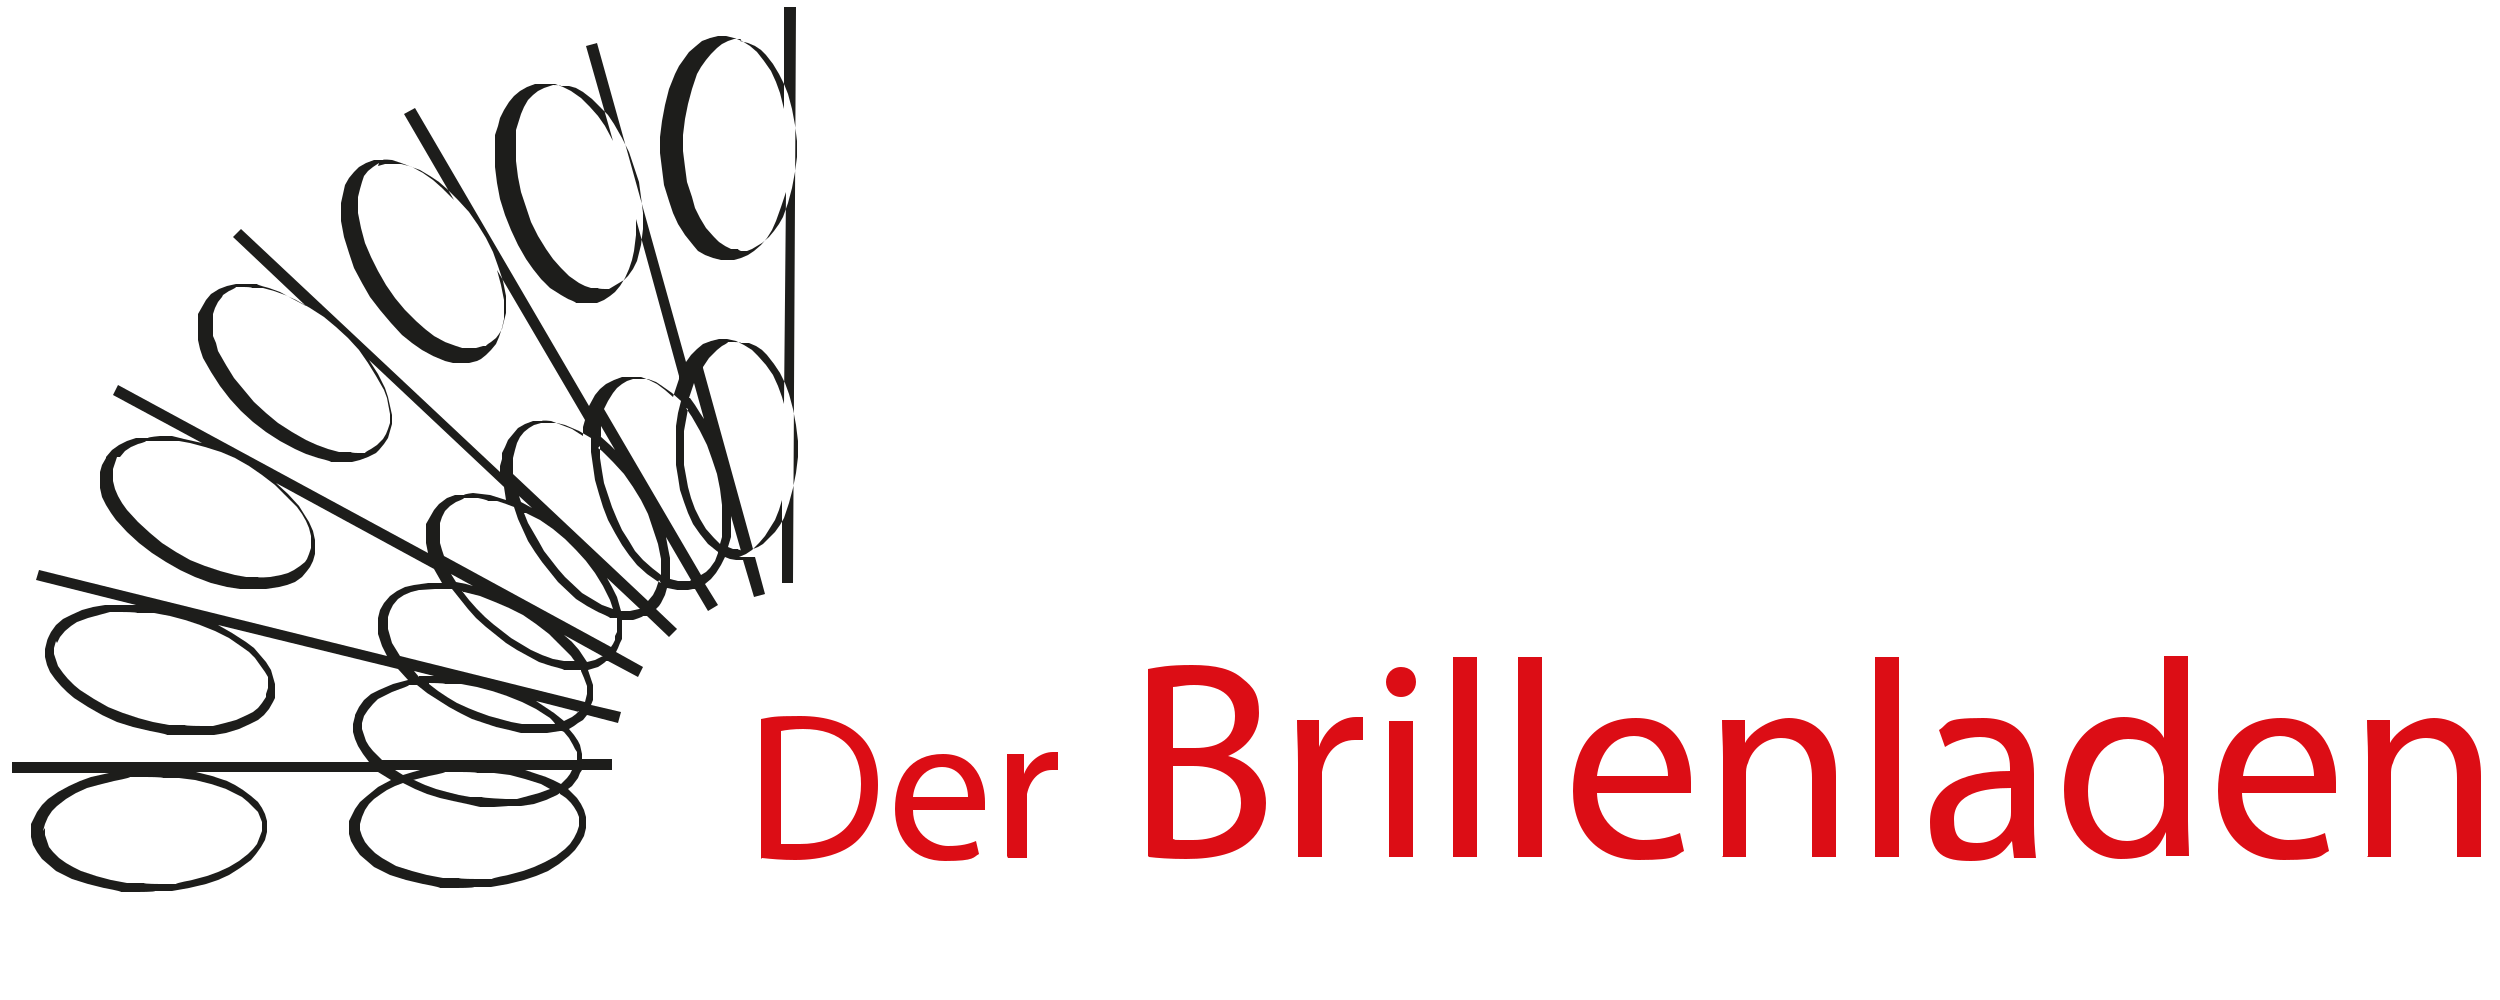
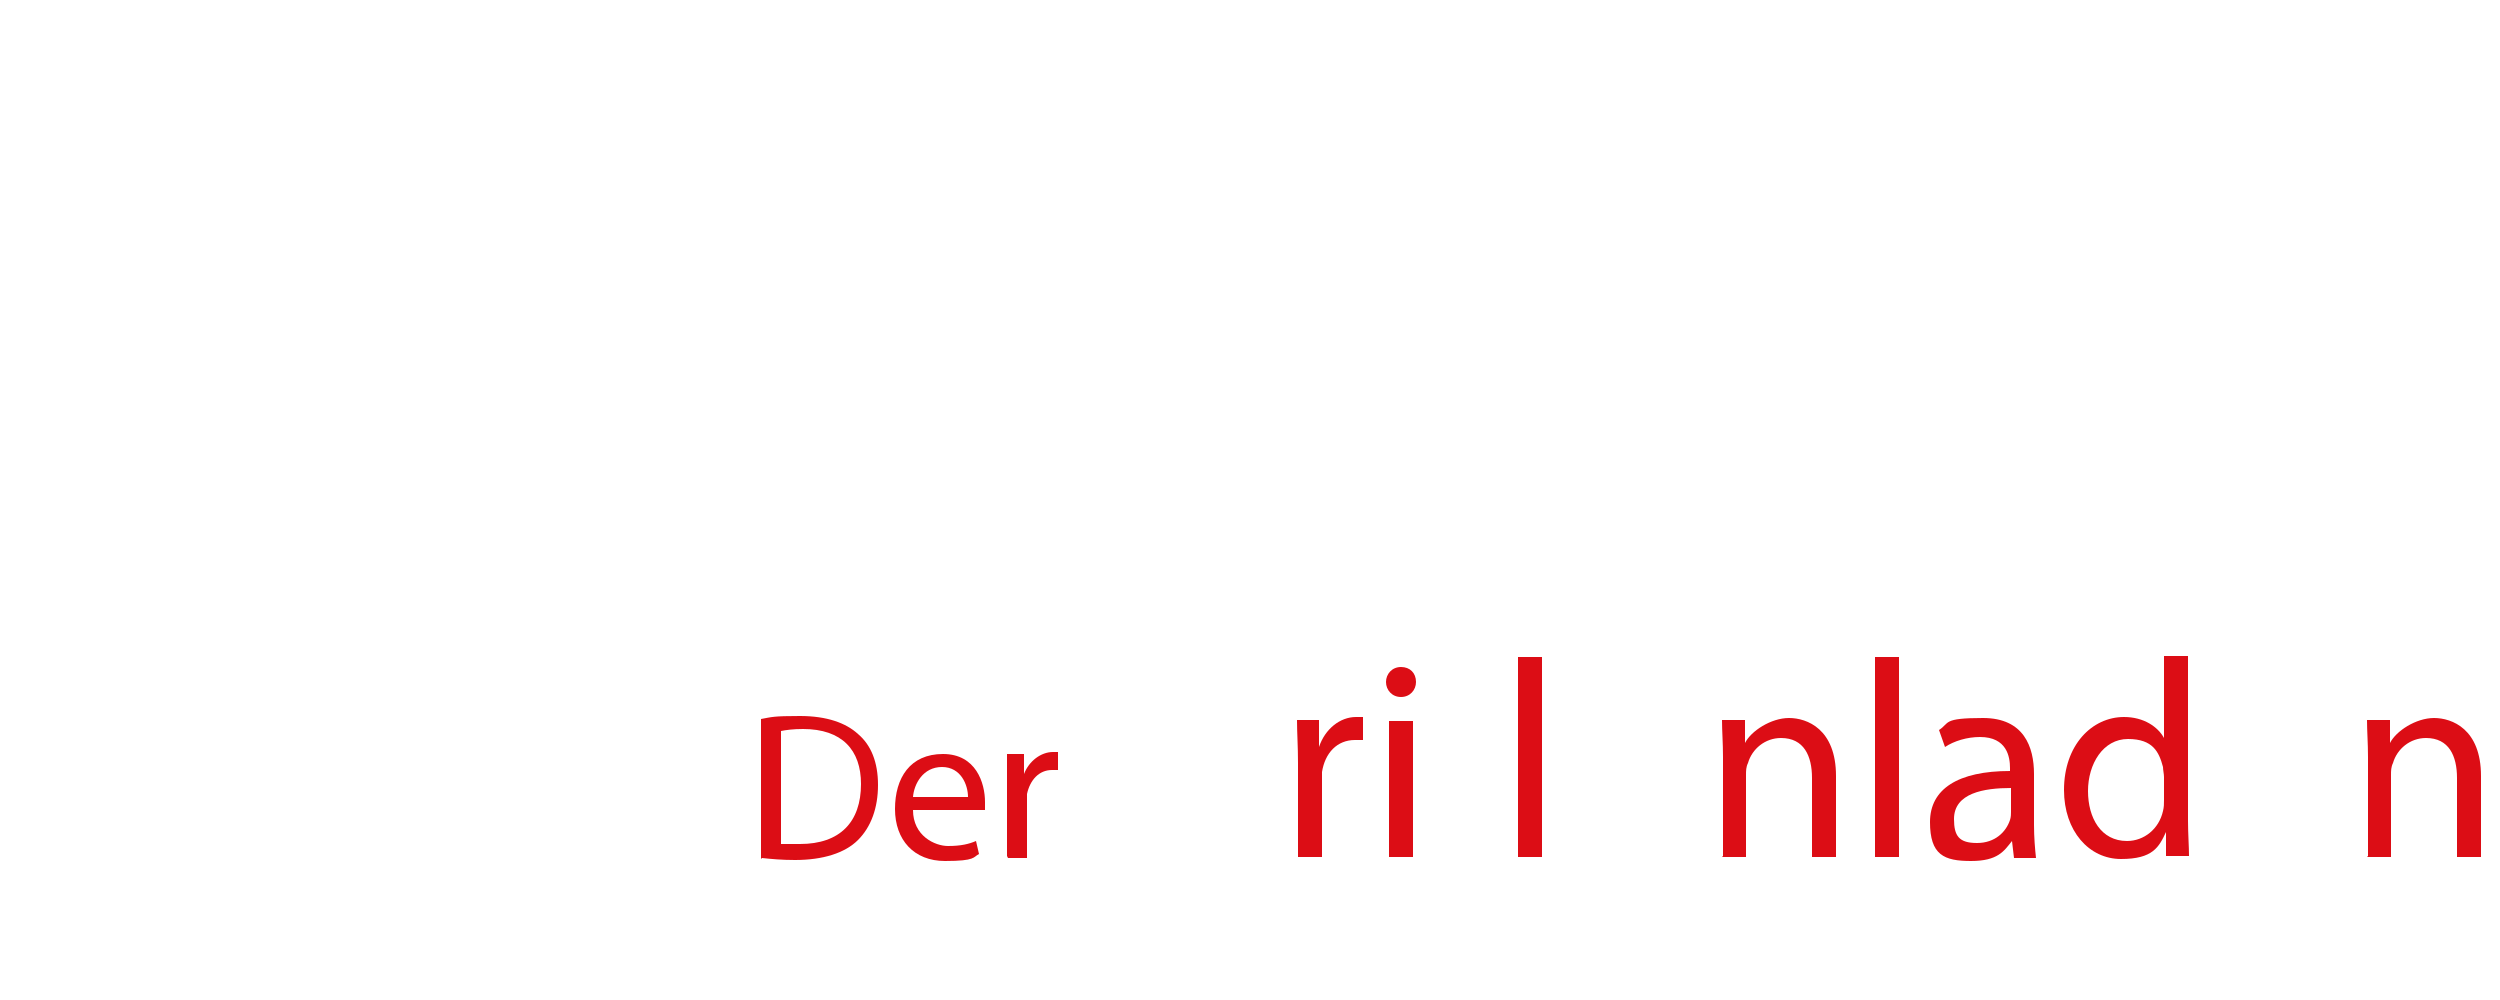
<svg xmlns="http://www.w3.org/2000/svg" id="Ebene_1" data-name="Ebene 1" version="1.1" viewBox="0 0 250 100">
  <defs>
    <style>
      .cls-1, .cls-2, .cls-3 {
        stroke-width: 0px;
      }

      .cls-1, .cls-3 {
        fill: #dc0d15;
      }

      .cls-2 {
        fill: #1d1d1b;
      }

      .cls-2, .cls-3 {
        fill-rule: evenodd;
      }
    </style>
  </defs>
  <path class="cls-3" d="M78.1,73.1c.5-.1,1.2-.2,2.2-.2,3.9,0,5.8,2.1,5.8,5.5,0,3.8-2.1,6-6.1,6s-1.4,0-1.9,0v-11.3ZM76.2,85.8c.9.1,2,.2,3.3.2,2.8,0,5-.7,6.3-2,1.3-1.3,2-3.2,2-5.5s-.7-4-2-5.1c-1.2-1.1-3.1-1.8-5.8-1.8s-2.8.1-3.9.3v14Z" />
  <path class="cls-3" d="M91.3,79.7c.1-1.3,1-3,2.9-3s2.6,1.8,2.6,3h-5.4ZM98.5,81.1c0-.2,0-.5,0-.9,0-1.9-.9-4.8-4.2-4.8s-4.8,2.4-4.8,5.5,1.9,5.2,5,5.2,2.8-.4,3.4-.7l-.3-1.3c-.7.3-1.5.5-2.8.5s-3.5-1-3.5-3.6h7.2Z" />
  <path class="cls-3" d="M100.8,85.8h1.9v-5.5c0-.3,0-.6,0-.9.3-1.4,1.2-2.4,2.5-2.4s.4,0,.6,0v-1.8c-.2,0-.3,0-.5,0-1.2,0-2.4.9-2.9,2.2h0v-2h-1.7c0,1,0,2,0,3.2v7Z" />
-   <path class="cls-3" d="M117.3,76.6h2c2.6,0,4.8,1.1,4.8,3.7s-2.3,3.7-4.8,3.7-1.5,0-2-.1v-7.2ZM117.3,68.7c.4,0,1-.2,2.1-.2,2.4,0,4.1.9,4.1,3.1s-1.5,3.2-4,3.2h-2.2v-6.1ZM114.9,85.7c.8.1,2.1.2,3.7.2,3,0,5.1-.6,6.4-1.8,1-.9,1.6-2.2,1.6-3.8,0-2.8-2.1-4.3-3.8-4.7h0c1.9-.8,3.1-2.4,3.1-4.3s-.6-2.6-1.6-3.4c-1.1-1-2.7-1.4-5.1-1.4s-3.3.2-4.4.4v18.7Z" />
  <path class="cls-3" d="M129.8,85.7h2.4v-7.3c0-.4,0-.8,0-1.2.3-1.9,1.5-3.2,3.3-3.2s.6,0,.8,0v-2.3c-.2,0-.4,0-.7,0-1.6,0-3.1,1.2-3.7,3h0v-2.7h-2.2c0,1.3.1,2.6.1,4.3v9.4Z" />
  <path class="cls-3" d="M140.1,66.7c-.9,0-1.5.7-1.5,1.5s.6,1.5,1.5,1.5,1.5-.7,1.5-1.5c0-.9-.6-1.5-1.5-1.5M141.3,85.7v-13.6h-2.4v13.6h2.4Z" />
-   <rect class="cls-1" x="145.3" y="65.7" width="2.4" height="20" />
  <rect class="cls-1" x="151.8" y="65.7" width="2.4" height="20" />
-   <path class="cls-3" d="M159.7,77.6c.2-1.7,1.2-4,3.7-4s3.4,2.5,3.4,4h-7.1ZM169.1,79.4c0-.3,0-.6,0-1.2,0-2.5-1.1-6.4-5.5-6.4s-6.3,3.2-6.3,7.3,2.5,6.9,6.6,6.9,3.6-.5,4.5-.9l-.4-1.8c-.9.4-2,.7-3.7.7s-4.5-1.4-4.6-4.7h9.4Z" />
  <path class="cls-3" d="M172.2,85.7h2.4v-8.2c0-.4,0-.8.2-1.2.4-1.4,1.7-2.5,3.3-2.5,2.3,0,3.1,1.8,3.1,4v7.9h2.4v-8.1c0-4.7-2.9-5.8-4.7-5.8s-3.8,1.3-4.4,2.5h0v-2.3h-2.3c0,1.1.1,2.3.1,3.7v9.9Z" />
  <rect class="cls-1" x="187.5" y="65.7" width="2.4" height="20" />
  <path class="cls-3" d="M201.1,81.2c0,.2,0,.5-.1.8-.4,1.2-1.5,2.3-3.3,2.3s-2.3-.7-2.3-2.4c0-2.6,3-3.1,5.7-3.1v2.4ZM203.4,77.4c0-2.7-1-5.6-5.1-5.6s-3.3.5-4.4,1.2l.6,1.7c.9-.6,2.2-1,3.5-1,2.7,0,3,2,3,3.1v.3c-5.2,0-8,1.8-8,5.1s1.4,3.9,4.1,3.9,3.3-1,4.1-2h0l.2,1.7h2.2c-.1-.9-.2-2.1-.2-3.3v-5.1Z" />
  <path class="cls-3" d="M216.4,80c0,.4,0,.7-.1,1.1-.4,1.8-1.9,3-3.6,3-2.6,0-3.9-2.3-3.9-5s1.5-5.2,4-5.2,3.1,1.3,3.5,2.8c0,.3.1.7.1,1v2.4ZM216.4,65.7v8.1h0c-.6-1.1-2-2.1-4-2.1-3.2,0-6,2.8-6,7.3,0,4.1,2.5,6.9,5.7,6.9s3.8-1.2,4.5-2.7h0v2.4h2.3c0-.9-.1-2.3-.1-3.5v-16.5h-2.4Z" />
-   <path class="cls-3" d="M224.3,77.6c.2-1.7,1.2-4,3.7-4s3.4,2.5,3.4,4h-7.1ZM233.6,79.4c0-.3,0-.6,0-1.2,0-2.5-1.1-6.4-5.5-6.4s-6.3,3.2-6.3,7.3,2.5,6.9,6.6,6.9,3.6-.5,4.5-.9l-.4-1.8c-.9.4-2,.7-3.7.7s-4.5-1.4-4.6-4.7h9.4Z" />
  <path class="cls-3" d="M236.7,85.7h2.4v-8.2c0-.4,0-.8.2-1.2.4-1.4,1.7-2.5,3.3-2.5,2.3,0,3.1,1.8,3.1,4v7.9h2.4v-8.1c0-4.7-2.9-5.8-4.7-5.8s-3.8,1.3-4.4,2.5h0v-2.3h-2.3c0,1.1.1,2.3.1,3.7v9.9Z" />
-   <path class="cls-2" d="M68.8,40.9l-.2,1.1-.2,1.1v3.4c0,0,.2,1.1.2,1.1l.2,1.1.3,1.1.4,1.1.5,1,.6,1,.8.9.6.6.2-.7v-1.6c0,0,0-1.6,0-1.6l-.2-1.6-.3-1.5-.5-1.5-.5-1.4-.7-1.4-.8-1.4-.6-.9ZM60,44.6v1.2c0,0,.2,1.3.2,1.3l.2,1.2.8,2.4.5,1.2.5,1.1.7,1.1.6,1,.8.9.9.8.9.7h0v-1.6l-.3-1.5-.5-1.5-.5-1.5-.7-1.4-.8-1.3-.9-1.3-1.1-1.2-1.1-1.1-.4-.3ZM52.4,51.3l.4,1,1.1,1.9.5.9.7.9.7.9.7.8,1.7,1.6,1,.6,1,.6,1.1.4-.3-.9-.7-1.4-.8-1.3-.9-1.2-1-1.1-1.1-1.1-1.2-1-1.3-.9-1.4-.7ZM46.2,59.1l.7.9.8.9.8.8.8.7.9.7.9.7,1,.6,1,.6,1.1.5,1.1.4,1.1.2h1.1c0,.1-.4-.5-.4-.5l-1.1-1.1-1.1-1.1-1.3-1-1.3-.9-1.4-.7-1.4-.6-1.5-.6-1.6-.4h-.2ZM42.9,68.4l.9.7.9.6,1,.6,1.1.5,1,.4,1.1.4,2.2.6,1.1.2h1.1c0,0,1.1,0,1.1,0h1.1c0-.1-.5-.6-.5-.6l-1.4-.9-1.4-.7-1.5-.6-1.5-.5-1.5-.4-1.6-.3h-1.6c0-.1-1.6-.1-1.6-.1ZM41.4,78l1.1.5,1.1.4,1.1.3,1.2.3,1.1.2h1.2c0,.1,2.4.2,2.4.2h1.1c0,0,1.1-.3,1.1-.3l1.1-.3,1.1-.4-.9-.5-1.6-.5-1.5-.4-1.6-.2h-1.7c0-.1-1.6-.1-1.6-.1h-1.6c0,.1-1.6.4-1.6.4l-1.6.4h-.2ZM56,79.3l-.3.2-1.1.5-1.2.4-1.3.2h-1.3c0,0-1.4.1-1.4.1h-1.4c0,0-1.3-.3-1.3-.3l-1.4-.3-1.3-.3-1.3-.4-1.2-.5-1.2-.6-.8.3-.8.4-.6.4-.7.5-.5.5-.4.6-.3.7-.2.7h0s0,.6,0,.6l.2.6.3.6.4.5.6.6.7.5.7.4.7.4,1.6.5,1.5.4,1.6.3h1.6c0,.1,1.7.1,1.7.1h1.6c0-.1,1.6-.4,1.6-.4l1.5-.4,1.1-.4,1.1-.5,1.1-.6.9-.7.5-.5.4-.6.3-.6.2-.6v-.3c0,0,0-.6,0-.6l-.2-.5-.3-.5-.3-.4-.5-.5-.6-.4ZM4.5,82.8v.7l.2.6.2.6.4.5.6.6.7.5.7.4.8.4,1.5.5,1.5.4,1.6.3h1.7c0,.1,1.6.1,1.6.1h1.6c0-.1,1.6-.4,1.6-.4l1.5-.4,1.1-.4,1.1-.5,1-.6.9-.7.5-.5.4-.5.5-1.3v-.9c0,0-.2-.5-.2-.5l-.2-.5-.4-.4-.6-.6-.6-.5-.8-.4-.8-.4-1.5-.5-1.6-.4-1.6-.2h-1.6c0-.1-1.7-.1-1.7-.1h-1.6c0,.1-1.6.4-1.6.4l-1.6.4-1.1.3-1.1.5-1,.6-.9.7-.5.5-.4.6-.3.7-.2.7ZM56.2,73.1h-.2s-1.3.2-1.3.2h-1.3s-1.3,0-1.3,0l-1.2-.3-1.3-.3-1.2-.4-1.2-.4-1.2-.6-1.1-.6-1.1-.7-1.1-.7-1-.8h-.8c0,.1-.9.4-.9.4l-.8.3-1.4.7-.5.5-.5.6-.4.6h0s-.2.7-.2.7v.6l.2.6.2.6.3.5.4.5.5.5.4.4h19.5s0-.4,0-.4v-.4l-.2-.3-.2-.4-.4-.7-.5-.6ZM40.3,77.5l1-.3.7-.2h-2.5l.8.5ZM56.1,78.4l.3-.3.3-.3.3-.4.2-.4h-4.7l2.1.7.7.3.8.4ZM5.6,64.1h0s-.2.7-.2.7v.6l.2.6.2.6.5.7.5.6.6.6.6.5,1.4.9,1.4.8,1.5.6,1.5.5,1.5.4,1.6.3h1.6c0,.1,1.7.1,1.7.1h1.1c0,0,1.2-.3,1.2-.3l1.1-.3,1.1-.5.6-.3.5-.4.4-.5.4-.6v-.3c0,0,.2-.6.2-.6v-1.1c0,0-.3-.5-.3-.5l-.5-.7-.5-.7-.6-.6-.7-.5-1.3-.9-1.4-.7-1.5-.6-1.5-.5-1.5-.4-1.6-.3h-1.7c0-.1-1.6-.1-1.6-.1h-1.1c0,0-1.1.3-1.1.3l-1.1.3-1.1.4-.6.4-.6.5-.5.6-.3.6ZM57.9,71.2l-4.3-1.1.9.6.9.6h0s.5.4.5.4l.5.4.8-.4.4-.3.3-.3ZM58.1,67h-1.7c0-.1-1.3-.4-1.3-.4l-1.2-.4-1.1-.6-1.1-.6-1.1-.7-1-.8-1-.8-1-.9-.8-.9-.8-1-.8-1h-1.7s-1.6.1-1.6.1l-.8.2-.7.3-.6.4-.5.6-.3.6-.2.6v.6c0,0,0,.6,0,.6l.2.7.2.7.8,1.3,18.5,4.6.2-.8v-.8c0,0-.3-.8-.3-.8l-.3-.7ZM41.9,67.6h.8s.7,0,.7,0l-2-.5.5.6ZM11.7,45.7h0s-.2.6-.2.6l-.2.6v.6c0,0,0,.6,0,.6l.2.8.3.7.4.7.5.7,1.1,1.2,1.2,1.1,1.2,1,1.4.9,1.4.8,1.5.6,1.5.5,1.5.4,1.1.2h1.2c0,.1,1.2,0,1.2,0l1.1-.2.7-.2.6-.3.6-.4.5-.4.2-.3.2-.5.2-.6v-.6c0,0,0-.6,0-.6l-.2-.8-.3-.7-.4-.7-.5-.7-1.1-1.1-1.1-1.1-1.3-1-1.3-.9-1.4-.8-1.4-.6-1.6-.5-1.5-.4-1.1-.2h-1.1c0,0-1.1,0-1.1,0h-1.1c0,.1-.8.3-.8.3l-.7.3-.6.4-.5.6ZM60.2,65.6l-3.8-2.1.8.7.7.8h0s.4.6.4.6l.4.6.8-.2.8-.4ZM61.4,61.8h-.4c0-.1-1.2-.6-1.2-.6l-1.1-.6-1.1-.7-1.8-1.7-.8-1-.8-1-.7-1-.7-1.1-.5-1.1-.5-1.1-.4-1.2-.8-.3-.9-.3h-.9c0-.1-1-.3-1-.3h-1.4c0,.1-.8.4-.8.4l-.6.4h0s-.5.5-.5.5l-.3.6-.2.6v.6c0,0,0,.7,0,.7v.7c0,0,.2.7.2.7l.2.6,16.7,9.1.2-.3.2-.4v-.4c0,0,.2-.4.2-.4v-1.4ZM45.6,58.2l1,.2.7.2-2.2-1.2.5.8ZM22.2,29.7h0l-.4.5-.3.6-.2.6v.6c0,0,0,.8,0,.8v.8c0,0,.3.7.3.7l.2.8.8,1.4.8,1.3,1,1.2,1,1.2,1.2,1.1,1.2,1,1.4.9,1.4.8,1.1.5,1.1.4,1.1.3h1.2c0,.1.7.1.7.1h.7c0-.1.6-.4.6-.4l.6-.4.2-.2.4-.4.3-.5.2-.5.2-.6v-.9l-.3-1.6-.3-.8-.8-1.4-.8-1.3-.9-1.3-1.1-1.2-1.2-1.1-1.2-1-1.4-.9-1.4-.8-1.1-.5-1.1-.4-1.1-.3h-1.1c0-.1-.8-.1-.8-.1h-.8c0,.1-.7.4-.7.4l-.6.4ZM64,60.9l-3.3-3.1.5.9.5,1h0l.2.7.2.7h.9l.9-.2ZM66.1,58.3l-.4-.2-1-.7-1-.9-.8-1-.7-1-.7-1.2-.7-1.3-.5-1.3-.4-1.3-.4-1.4-.2-1.4-.2-1.4v-1.4l-1.2-.7-1.4-.6-.8-.2h-.8c0,0-.8,0-.8,0l-.7.2h0l-.5.3-.5.4-.4.5-.3.6-.2.7-.2.8v.8c0,0,0,.8,0,.8h0s13.5,12.7,13.5,12.7l.5-.6.3-.6.3-.9ZM52.1,50.2l1.1.6-1.3-1.2.2.6ZM37.9,16.3l-.6.4-.5.4-.4.5-.2.6-.2.7-.2.8v1.6l.3,1.5.4,1.5.6,1.4.7,1.4.8,1.4.9,1.3,1,1.2,1.1,1.1.9.8.9.7,1.1.6,1.1.4.6.2h.7s.7,0,.7,0l.7-.2h.3c0-.1.5-.4.5-.4l.5-.4.3-.4.3-.5.2-.8.2-.8v-1.7l-.3-1.5-.5-1.5-.5-1.4-.7-1.4-.8-1.3-.9-1.3-1.1-1.2-1.1-1.1-.8-.7-.9-.6-1-.6-1.1-.4-.8-.2h-.8c0,0-.8,0-.8,0l-.7.2ZM69.1,58l-2.5-4.3.2,1.1.2,1v2.1c0,0,.8.2.8.2h1.2ZM71.8,55.2l-.5-.4-.5-.4-.8-1-.7-1-.5-1.1-.4-1.1-.4-1.2-.2-1.3-.2-1.2v-1.3c0,0,0-1.3,0-1.3v-1.3c0,0,.2-1.3.2-1.3l.3-1.2-.9-.8-1-.7-.6-.4-.8-.3h-.7c0,0-.8,0-.8,0h0s-.6.2-.6.2l-.5.3-.5.4-.4.5-.5.8-.4.8,9.7,16.6.5-.3.4-.4.5-.7.3-.8ZM60,43.6l1,.9.5.5-1.4-2.4v1.1ZM55,8.6h0s-.6.2-.6.2l-.6.3-.5.4-.5.5-.4.7-.3.7-.5,1.6v1.5c0,0,0,1.6,0,1.6l.2,1.6.3,1.5.5,1.5.5,1.5.7,1.4.8,1.3.7,1,.8.9.8.8,1,.7.6.3.6.2h.7c0,.1.7.1.7.1h.4s.5-.3.5-.3l.5-.3.5-.3.4-.4.5-.7.4-.8.2-.8.2-.8.2-1.6v-1.6l-.2-1.6-.2-1.5-.5-1.5-.5-1.5-.7-1.4-.8-1.4-.6-.9-.8-.8-.8-.8-.9-.7-.7-.4-.7-.2h-.8c0-.1-.8-.1-.8-.1ZM74.1,55.1l-1-3.5v2.1c0,0-.3,1-.3,1l.5.2h.5c0,.1.3.1.3.1ZM70.3,36.8l5,18.1.5-.2.5-.3.6-.6.6-.6.5-.7.4-.7.5-1.5.4-1.5.3-1.5.2-1.6v-1.6l-.2-1.6-.3-1.6-.4-1.5-.4-1.1-.5-1-.6-.9-.7-.9-.5-.5-.6-.4-.7-.3h-.8c0-.1-.7-.1-.7-.1h-.6c0,.1-.6.4-.6.4l-.5.4-.8.8-.6.9ZM69,39.8l.5.7.5.8.4.6-1-3.6-.5,1.5ZM74.1,3.9h-.7c0,0-.6.2-.6.2l-.6.3-.5.4-.6.6-.5.6-.5.7-.4.7-.5,1.5-.4,1.5-.3,1.5-.2,1.6v1.6l.2,1.6.2,1.5.5,1.5.3,1.1.5,1,.6,1,.8.9.5.5.6.4.6.3h.7c0,.1.3.2.3.2h.6s.5-.2.5-.2l.5-.3.5-.3.7-.6.5-.6.5-.7.4-.7.5-1.4.4-1.5.3-1.6.2-1.5v-1.6l-.2-1.6-.3-1.6-.4-1.5-.4-1-.5-1-.6-1-.7-.9-.5-.5-.6-.4-.7-.3-.8-.2ZM75.5,55.7l1,3.7-1.1.3-1.1-3.7h-.7s-.6-.1-.6-.1l-.5-.2-.4.8-.5.8-.5.6-.6.5,1.3,2.1-1,.6-1.3-2.2h-.2c0,0-.5.1-.5.1h-1.1l-1-.2-.2.7h0s-.2.4-.2.4l-.2.4-.2.3-.3.3,2.1,2-.8.8-2.2-2.1h-.4c0,.1-1,.4-1,.4h-1.1s0,.7,0,.7v1.2c0,0-.2.4-.2.4l-.2.5-.2.4,2.7,1.5-.5,1-3-1.6h-.2c0,.1-.8.6-.8.6l-1,.3.5,1.5h0s0,.5,0,.5v1c0,0-.2.5-.2.5l3,.7-.3,1.1-3.1-.8h0c0,0-.4.5-.4.5l-.5.3-.4.3-.5.3.5.6.4.6h0s.2.4.2.4l.2.9v.5h3v1.1h-3l-.2.3-.2.5-.6.8-.4.3.9.9h0s.4.6.4.6l.3.6.2.7v.7c0,0,0,0,0,0v.4c0,0-.2.8-.2.8l-.4.7-.5.7-.6.6-1,.8-1.1.7-1.2.5-1.2.4-1.6.4-1.7.3h-1.7c0,.1-1.7.1-1.7.1h-1.7c0-.1-1.7-.4-1.7-.4l-1.7-.4-1.6-.5-.8-.4-.8-.4-.7-.6-.7-.6h0s-.5-.7-.5-.7l-.4-.7-.2-.7v-.8c0,0,0-.1,0-.1v-.4c0,0,.4-.8.4-.8l.2-.4.5-.7.7-.6,1.1-.9,1.3-.7-1.3-.8h0s-18.2,0-18.2,0l1.6.4,1.5.5.8.4.8.5.8.6.7.6h0s.4.6.4.6l.3.6.2.7v.7c0,0,0,.4,0,.4l-.2.8-.4.7-.5.7-.5.6-1.1.8-1.1.7-1.1.5-1.2.4-1.7.4-1.7.3h-1.7c0,.1-1.7.1-1.7.1h-1.7c0-.1-1.7-.4-1.7-.4l-1.6-.4-1.6-.5h0l-.8-.4-.8-.4-.7-.6-.7-.6h0s-.5-.7-.5-.7l-.4-.7-.2-.8v-1.3c0,0,.2-.4.2-.4l.2-.4.2-.4.5-.7.6-.6,1-.7,1.1-.6,1.1-.5,1.1-.4,1.8-.4H1.2s0-1.1,0-1.1h35.7c0,0-.6-.8-.6-.8l-.5-.8-.3-.7-.2-.7v-.8l.2-.8h0c0,0,0-.1,0-.1l.2-.4.2-.4.5-.7.7-.6.8-.4,1.4-.6,1.5-.4-1-1.1-18-4.4,1.4.8,1.4.9.8.6.6.7.6.7.5.8.2.7.2.7v1.4c0,0,0,0,0,0l-.2.4-.4.7-.5.6-.6.5-.8.4-1.1.5-1.3.4-1.2.2h-1.3c0,0-1.7,0-1.7,0h-1.7c0-.1-1.7-.4-1.7-.4l-1.7-.4-1.6-.5-1.5-.7-1.4-.8-1.4-.9-.7-.6-.6-.6-.6-.7-.5-.7h0s-.3-.7-.3-.7l-.2-.8v-.8l.2-.8h0c0-.1.2-.5.2-.5l.2-.4.5-.7.7-.6.8-.4,1.1-.5,1.1-.3,1.2-.2h1.3c0,0,1.8,0,1.8,0l-10-2.5.3-1,34.8,8.6-.5-1-.2-.6-.2-.6h0s0-.8,0-.8v-.8c0,0,.2-.8.2-.8l.4-.7h0s0,0,0,0l.6-.7.7-.5.8-.4.9-.2,1.4-.2h1.4l-.8-1.4-15.8-8.6,1.2,1.1,1.1,1.2.5.8.5.8.4.9.2.9h0s0,.7,0,.7v.7c0,0-.2.7-.2.7l-.3.6h0s-.3.4-.3.4l-.5.6-.7.5-.8.3-.8.2-1.3.2h-1.3c0,0-1.3,0-1.3,0l-1.3-.2-1.6-.4-1.6-.6-1.5-.7-1.4-.8-1.4-.9-1.3-1-1.2-1.1-1.1-1.2h0s-.5-.7-.5-.7l-.5-.8-.4-.8-.2-.9v-.8c0,0,0-.8,0-.8l.2-.7.4-.7h0c0,0,0-.1,0-.1l.6-.7.7-.5.8-.4.9-.3h1.2c0-.1,1.2-.2,1.2-.2h1.2c0,0,1.2.3,1.2.3l1.8.4-8.9-4.8.5-1,31,16.8-.2-1v-1.9c0,0,.4-.7.4-.7l.4-.7.5-.6h0c0,0,.8-.6.8-.6l.8-.3h.9c0-.1.9-.2.9-.2l1.7.2,1.6.5-.2-1.3-13.5-12.7.9,1.4.7,1.4h0s.3.9.3.9l.2.9.2.9v.9l-.2.7-.2.7-.4.6-.5.6h0s-.3.3-.3.3l-.8.4-.8.3-.8.2h-2.1c0-.1-1.3-.4-1.3-.4l-1.2-.4-1.1-.5-1.5-.8-1.4-.9-1.3-1-1.2-1.1-1.1-1.2-1-1.3-.9-1.4-.8-1.4h0s-.3-.9-.3-.9l-.2-.9v-.9c0,0,0-.9,0-.9v-.8c0,0,.4-.7.4-.7l.4-.7.5-.6h0s0,0,0,0l.8-.5.8-.3.9-.2h2.1c0,.1,1.2.4,1.2.4l1.1.4,1.1.6,1.5.8-7.3-6.9.8-.8,25.9,24.3v-.6c0,0,.2-.7.2-.7v-.6c0,0,.3-.6.3-.6h0s.3-.7.3-.7l.5-.6.5-.6.7-.4h0s0,0,0,0h0s.8-.3.8-.3h.9c0-.1.9,0,.9,0l.8.3,1.3.5,1.1.7v-.9c0,0,0,0,0,0l.2-.7-8.8-15,.4,1.5.3,1.5v1.9l-.2.9-.3.9h0s-.3.7-.3.7l-.5.6-.5.5-.5.4h0s-.4.2-.4.2l-.8.2h-.8c0,0-.8,0-.8,0l-.8-.2-1.2-.5-1.1-.6-1-.7-1-.8-1.1-1.2-1.1-1.3-1-1.3-.8-1.4-.8-1.5-.5-1.5-.5-1.6-.3-1.6v-.9c0,0,0-.9,0-.9l.2-.9.2-.9h0s.4-.7.4-.7l.5-.6.5-.5.7-.4h0s0,0,0,0l.8-.3h.9c0-.1.9,0,.9,0l.9.3,1.1.4,1.1.6,1,.7.9.8,1.2,1.2-5-8.6,1.1-.6,17.4,29.8.6-1.1h0l.5-.6.6-.5.8-.4.8-.3h1s.9,0,.9,0l.8.3.8.4.8.6.8.7.3-.9.3-.9h0v-.3c0,0-4.3-15.7-4.3-15.7v1.6l-.2,1.6-.2.9-.3.9-.4.9-.5.8h0s-.5.6-.5.6l-.5.4-.6.4-.7.3h-.5c0,0-.8,0-.8,0h-.8c0-.1-.8-.4-.8-.4l-.7-.4-1.1-.7-.9-.9-.8-1-.7-1-.8-1.4-.7-1.5-.6-1.5-.5-1.6-.3-1.6-.2-1.6v-3.2c0,0,.3-.9.3-.9l.2-.8.4-.8.5-.8.5-.6.6-.5.7-.4.8-.3h1.1s.9,0,.9,0l.8.3.8.4,1,.7.9.9.8.9.7,1,.8,1.5-2.7-9.5,1.1-.3,8.9,31.9.5-.7.6-.6h0l.6-.5.8-.3.8-.2h.8s0,0,0,0l.9.2.8.4.8.5.6.6.8.9.7,1,.5,1.1.4,1.1.2.7.2-21.2-.5,1.5-.5,1.4h0s-.4.9-.4.9l-.5.8-.6.7-.7.6h0s-.6.4-.6.4l-.7.3-.7.2h-.8c0,0-.5,0-.5,0l-.8-.2-.8-.3-.7-.4-.5-.6-.8-1-.7-1.1-.5-1.1-.4-1.2-.5-1.6-.2-1.6-.2-1.6v-1.6l.2-1.6.3-1.6.4-1.6.6-1.5h0s.4-.8.4-.8l.5-.7.5-.7.7-.6h0s.6-.5.6-.5l.8-.3.8-.2h.8c0,0,0,0,0,0h0s.8.2.8.2l.8.3.8.5.7.6.7.9.7,1,.5,1.1.4,1.1.4,1.6V.7h1.2l-.3,57.6h-1.1v-8.3l-.3,1-.4,1-.5.8-.5.8-.6.7-.7.7h0l-.6.4-.7.3Z" />
</svg>